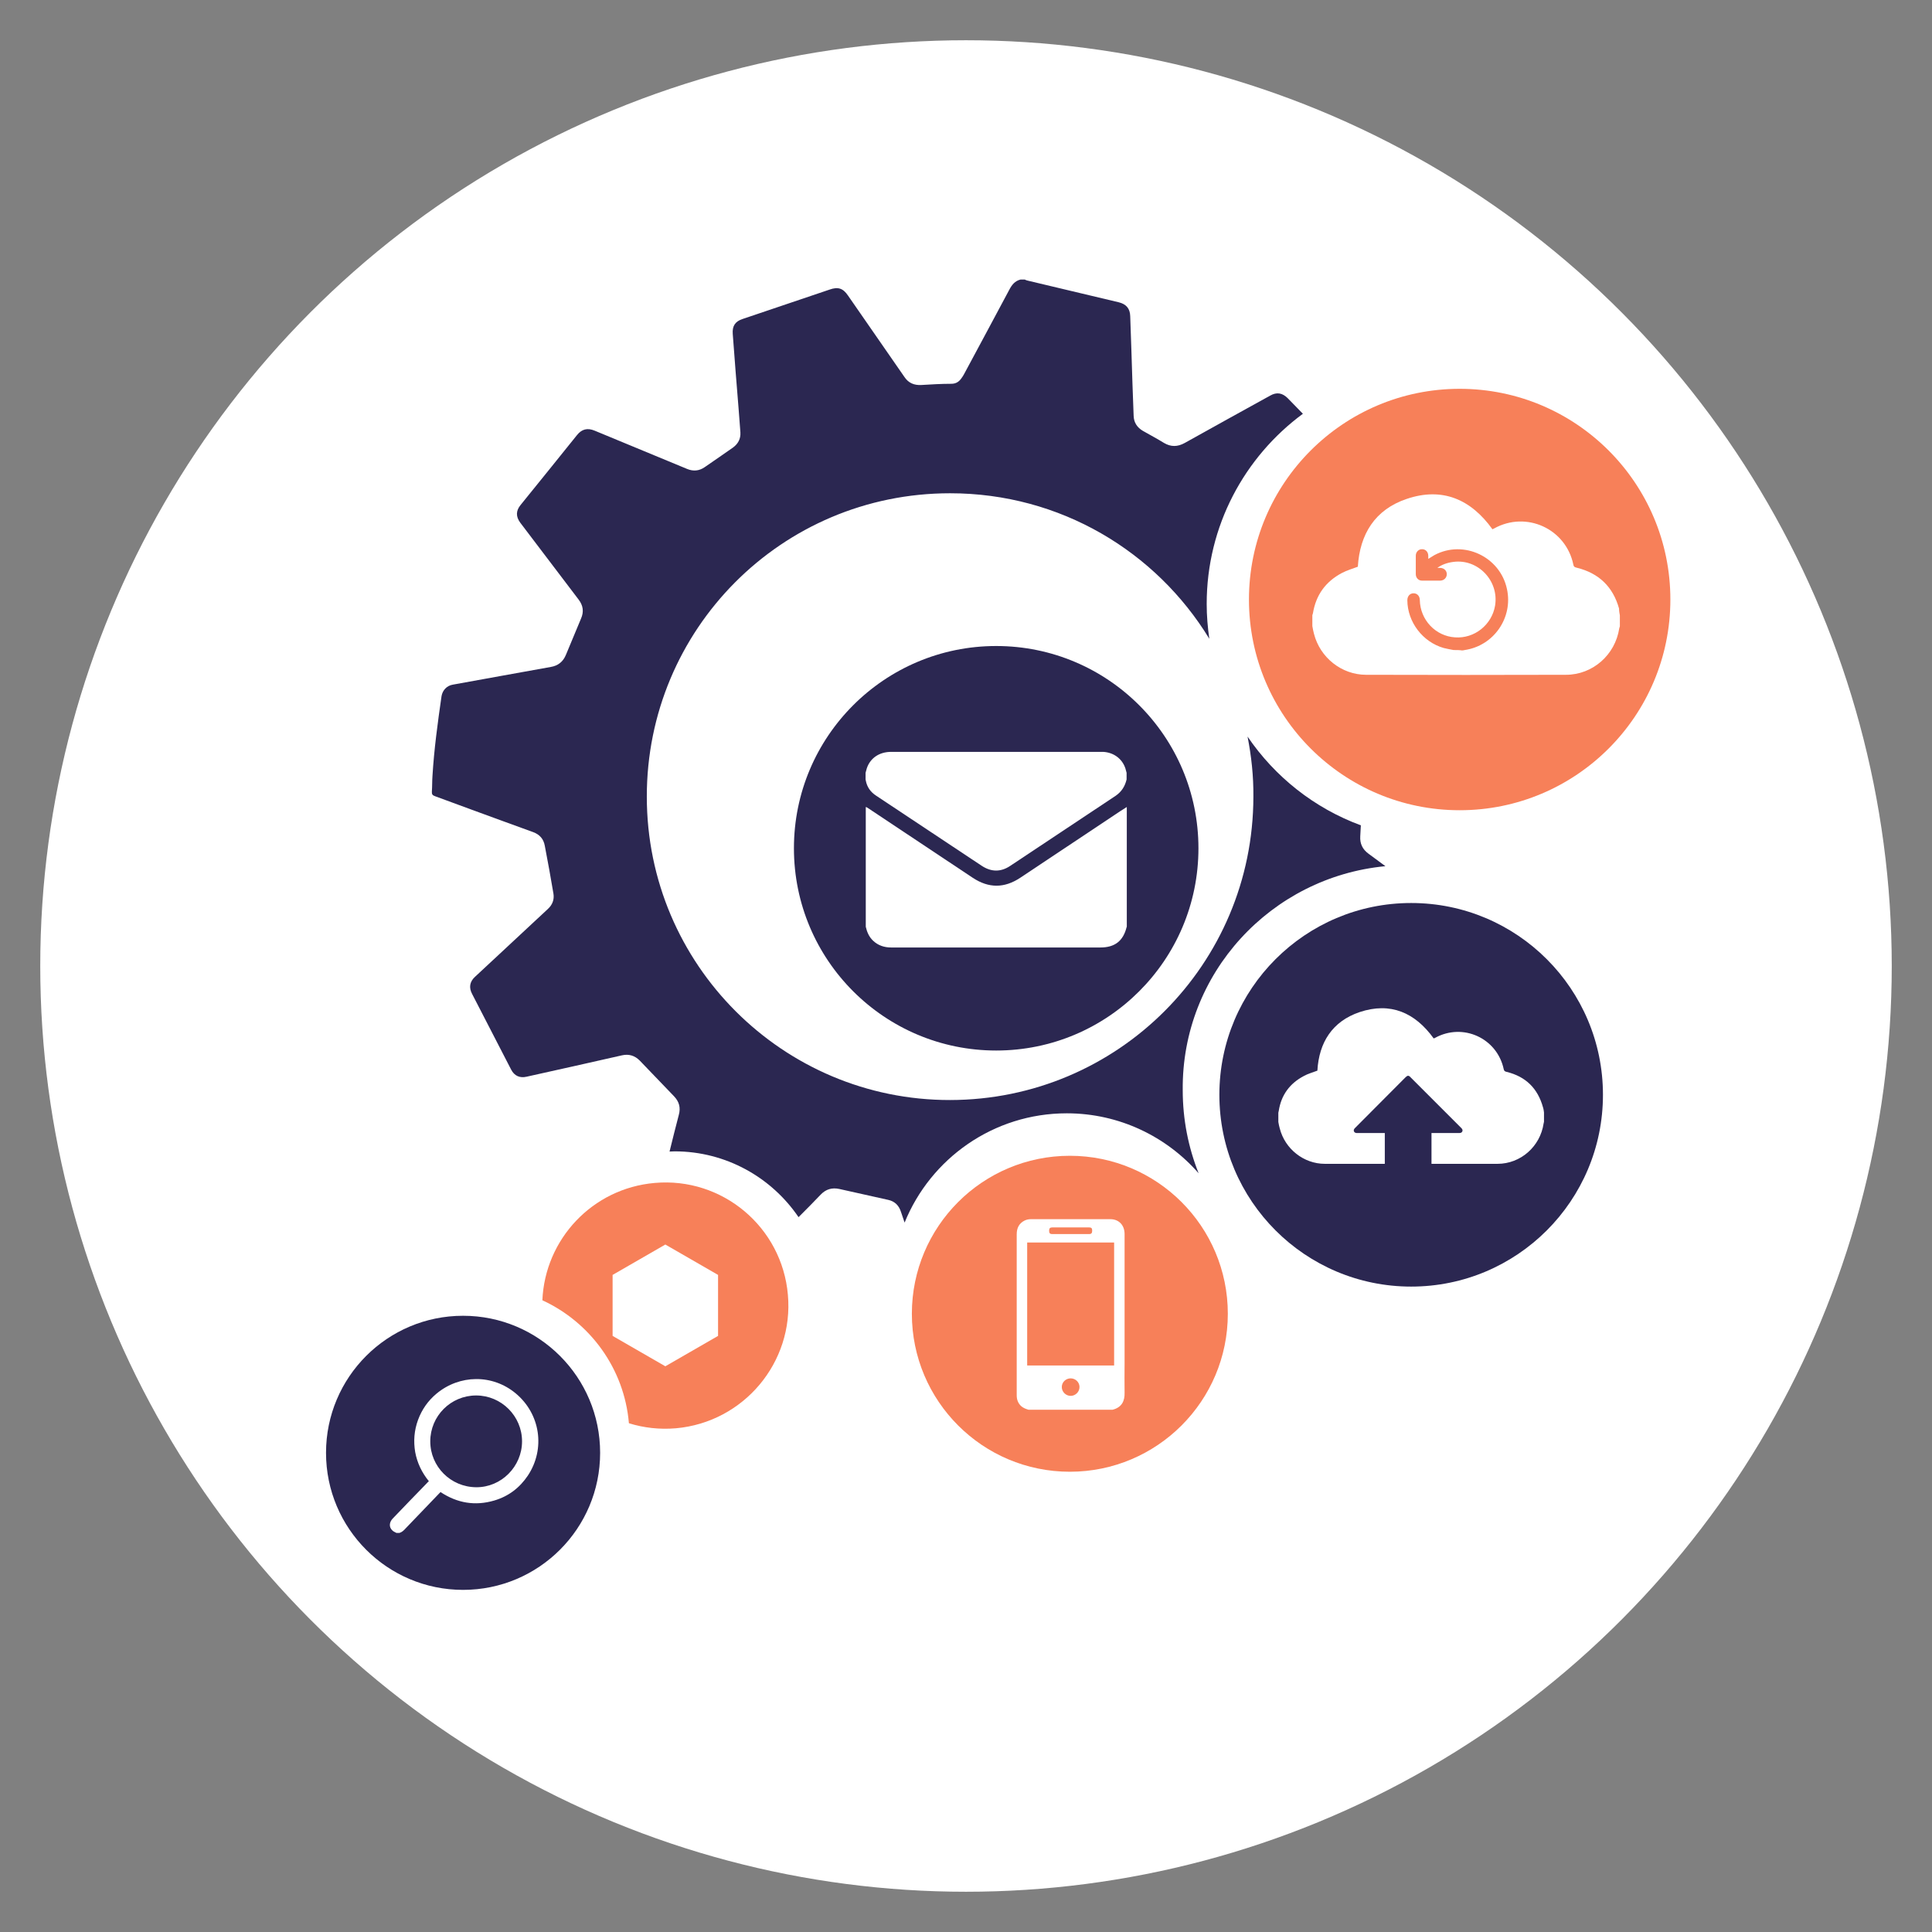
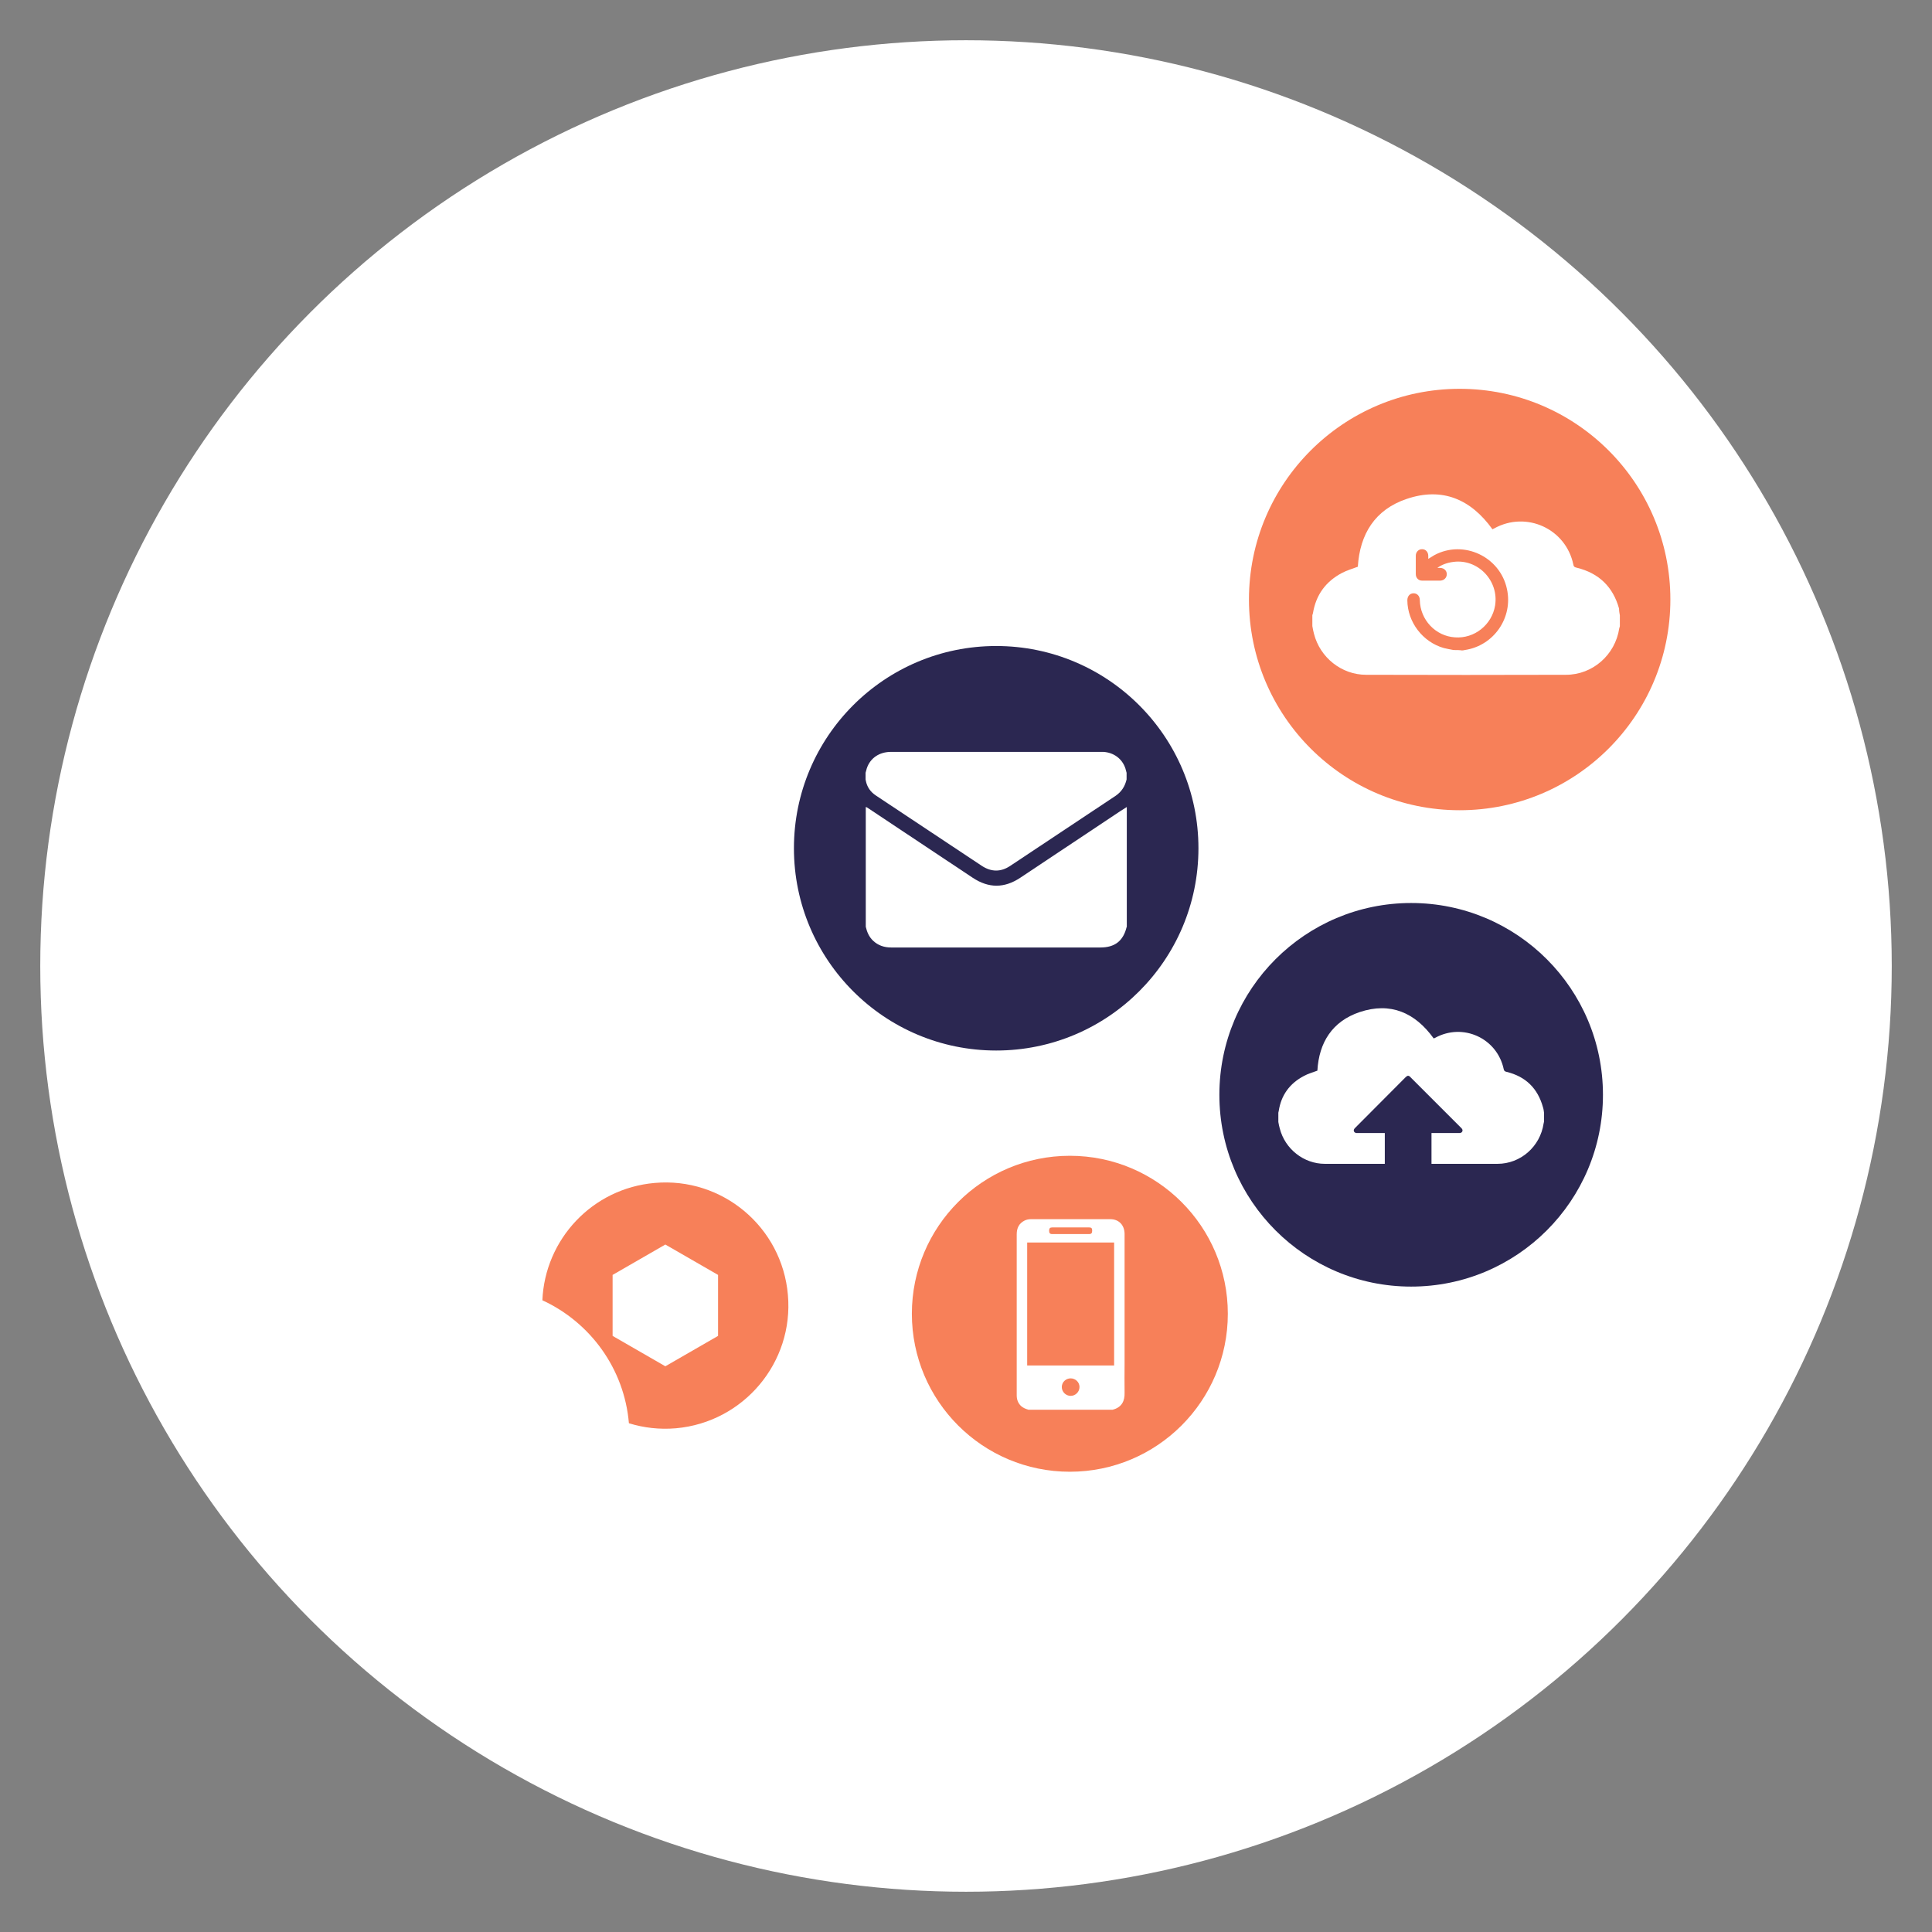
<svg xmlns="http://www.w3.org/2000/svg" xml:space="preserve" style="enable-background:new 0 0 96 96;" viewBox="0 0 96 96" y="0px" x="0px" id="Layer_1">
  <rect x="0" y="0" width="96" height="96" fill="#808080" stroke="none" />
  <style type="text/css">	.st0{fill:#FFFFFF;}	.st1{fill:#2B2751;}	.st2{fill:#F46845;}	.st3{fill:none;stroke:#2B2751;stroke-width:2;stroke-miterlimit:10;}	.st4{fill:#F78059;}</style>
  <circle r="46" cy="48" cx="48" class="st0" />
  <g>
    <circle r="10.47" cy="29.79" cx="72.53" class="st4" />
-     <circle r="6.81" cy="72.19" cx="23.01" class="st1" />
    <circle r="7.85" cy="65.28" cx="53.16" class="st4" />
    <circle r="9.53" cy="54.4" cx="70.12" class="st1" />
    <circle r="10.05" cy="42.15" cx="49.5" class="st1" />
-     <path d="M68.84,43.04c-0.28-0.21-0.56-0.41-0.84-0.62c-0.3-0.22-0.43-0.5-0.41-0.86c0.01-0.18,0.02-0.37,0.03-0.55  c-2.31-0.85-4.27-2.41-5.63-4.41c0.19,0.97,0.3,1.96,0.29,2.99c-0.01,8.33-6.74,15.06-15.07,15.07  c-8.31,0.01-15.07-6.74-15.07-15.07c-0.01-8.3,6.68-15.08,15.07-15.08c5.48,0,10.24,2.9,12.88,7.23c-0.08-0.56-0.13-1.14-0.13-1.73  c0-3.88,1.88-7.31,4.78-9.45c-0.25-0.26-0.5-0.51-0.75-0.77c-0.27-0.27-0.55-0.32-0.88-0.13c-1.41,0.78-2.83,1.56-4.24,2.35  c-0.36,0.2-0.69,0.2-1.03,0c-0.34-0.21-0.7-0.4-1.05-0.6c-0.29-0.17-0.45-0.42-0.46-0.75c-0.04-1.07-0.08-2.14-0.11-3.21  c-0.02-0.58-0.04-1.16-0.06-1.74c-0.01-0.38-0.2-0.6-0.57-0.69c-1.51-0.36-3.03-0.72-4.54-1.08c-0.05-0.01-0.09-0.03-0.13-0.05  c-0.07,0-0.14,0-0.21,0c-0.28,0.07-0.43,0.26-0.56,0.51c-0.74,1.39-1.49,2.78-2.23,4.16c-0.04,0.08-0.09,0.16-0.15,0.24  c-0.12,0.17-0.27,0.27-0.5,0.27c-0.5,0-0.99,0.03-1.49,0.06c-0.36,0.02-0.64-0.1-0.84-0.4c-0.93-1.35-1.87-2.69-2.8-4.04  c-0.25-0.37-0.5-0.45-0.92-0.3c-1.44,0.49-2.88,0.97-4.32,1.46c-0.37,0.12-0.52,0.35-0.49,0.74c0.09,1.24,0.19,2.48,0.29,3.71  c0.03,0.39,0.06,0.78,0.09,1.18c0.02,0.32-0.11,0.57-0.37,0.76c-0.46,0.32-0.93,0.65-1.4,0.97c-0.27,0.19-0.57,0.22-0.88,0.09  c-1.53-0.63-3.06-1.27-4.59-1.9c-0.36-0.15-0.64-0.08-0.88,0.22c-0.93,1.16-1.87,2.32-2.8,3.47c-0.24,0.29-0.24,0.58-0.02,0.88  c0.97,1.27,1.93,2.55,2.9,3.82c0.23,0.3,0.27,0.61,0.12,0.95c-0.25,0.6-0.5,1.2-0.75,1.8c-0.14,0.34-0.39,0.54-0.75,0.6  c-1.63,0.29-3.25,0.59-4.87,0.88c-0.3,0.05-0.51,0.28-0.56,0.57c-0.19,1.32-0.37,2.64-0.45,3.96c-0.02,0.26-0.01,0.52-0.03,0.78  c-0.01,0.13,0.03,0.19,0.15,0.23c0.61,0.22,1.21,0.45,1.82,0.67c1.02,0.37,2.04,0.75,3.07,1.12c0.32,0.12,0.51,0.34,0.57,0.67  c0.15,0.79,0.3,1.59,0.43,2.38c0.05,0.3-0.05,0.56-0.28,0.77c-0.82,0.77-1.65,1.53-2.47,2.3c-0.38,0.36-0.77,0.71-1.15,1.07  c-0.26,0.24-0.31,0.53-0.14,0.85c0.65,1.25,1.29,2.51,1.94,3.76c0.16,0.31,0.43,0.43,0.77,0.35c1.58-0.35,3.15-0.7,4.73-1.06  c0.35-0.08,0.64,0.01,0.89,0.26c0.57,0.59,1.13,1.18,1.7,1.77c0.26,0.27,0.34,0.57,0.24,0.93c-0.16,0.61-0.31,1.21-0.46,1.82  c0.08,0,0.16-0.01,0.25-0.01c2.56,0,4.82,1.3,6.16,3.27c0.37-0.37,0.74-0.74,1.1-1.12c0.26-0.27,0.56-0.36,0.93-0.28  c0.8,0.18,1.61,0.36,2.42,0.54c0.33,0.07,0.54,0.28,0.64,0.6c0.06,0.18,0.12,0.35,0.18,0.53c1.29-3.18,4.41-5.43,8.06-5.43  c2.61,0,4.96,1.16,6.55,2.98c-0.51-1.28-0.79-2.67-0.79-4.13C58.71,48.36,63.16,43.58,68.84,43.04z" class="st1" />
    <path d="M39.15,64.34c-0.29-3.37-3.26-5.86-6.62-5.56c-3.1,0.27-5.45,2.8-5.58,5.83c2.37,1.09,4.07,3.39,4.3,6.11  c0.74,0.23,1.53,0.32,2.34,0.25C36.95,70.67,39.45,67.7,39.15,64.34z" class="st4" />
    <path d="M80.49,30.58c0,0.18,0,0.36,0,0.54c-0.01,0.03-0.02,0.07-0.03,0.1c-0.2,1.32-1.32,2.31-2.65,2.31  c-3.31,0.01-6.62,0.01-9.93,0c-1.22,0-2.29-0.86-2.59-2.04c-0.03-0.12-0.06-0.25-0.08-0.38c0-0.18,0-0.36,0-0.54  c0.01-0.03,0.02-0.07,0.03-0.1c0.15-0.91,0.63-1.57,1.44-2c0.25-0.13,0.52-0.21,0.79-0.31c0.1-1.62,0.85-2.84,2.43-3.37  c1.77-0.6,3.19,0.02,4.26,1.51c0.02-0.01,0.05-0.03,0.08-0.04c1.6-0.89,3.57,0.01,3.94,1.8c0.02,0.11,0.08,0.13,0.17,0.15  c1.1,0.27,1.8,0.95,2.1,2.03C80.45,30.36,80.47,30.47,80.49,30.58z" class="st0" />
    <path d="M72.23,32.3c-0.16-0.03-0.33-0.06-0.49-0.1c-1.05-0.3-1.8-1.29-1.81-2.37c0-0.21,0.13-0.35,0.31-0.35  c0.18,0,0.31,0.14,0.31,0.34c0.02,0.98,0.78,1.79,1.75,1.85c0.96,0.07,1.83-0.62,1.99-1.58c0.2-1.23-0.85-2.33-2.07-2.17  c-0.31,0.04-0.59,0.14-0.8,0.3c0.07,0,0.11,0,0.16,0c0.18,0.01,0.31,0.14,0.31,0.31c0,0.17-0.13,0.31-0.31,0.32  c-0.31,0-0.62,0-0.93,0c-0.17,0-0.3-0.14-0.3-0.32c0-0.31,0-0.61,0-0.92c0-0.19,0.15-0.33,0.32-0.32c0.17,0,0.3,0.14,0.3,0.33  c0,0.04,0,0.09,0,0.15c0.11-0.07,0.21-0.13,0.31-0.19c1.45-0.77,3.26,0.08,3.6,1.69c0.31,1.43-0.66,2.82-2.1,3.03  c-0.04,0.01-0.09,0.02-0.13,0.02C72.52,32.3,72.38,32.3,72.23,32.3z" class="st4" />
    <path d="M76.67,55.02c-0.26-0.94-0.86-1.53-1.81-1.76c-0.08-0.02-0.12-0.04-0.14-0.13c-0.33-1.55-2.03-2.32-3.41-1.56  c-0.02,0.01-0.04,0.02-0.07,0.03c-0.93-1.29-2.15-1.82-3.68-1.31c-1.36,0.46-2.02,1.51-2.1,2.91c-0.23,0.09-0.47,0.15-0.68,0.27  c-0.7,0.37-1.12,0.95-1.24,1.73c0,0.03-0.02,0.06-0.02,0.09c0,0.15,0,0.31,0,0.46c0.02,0.11,0.04,0.22,0.07,0.32  c0.26,1.02,1.19,1.76,2.24,1.76c0.99,0,1.99,0,2.98,0c0-0.48,0-0.97,0-1.45c0-0.03,0-0.05,0-0.08c-0.03,0-0.05,0-0.08,0  c-0.43,0-0.86,0-1.29,0c-0.03,0-0.06,0-0.08-0.01c-0.08-0.02-0.12-0.12-0.07-0.19c0.01-0.02,0.03-0.04,0.05-0.06  c0.83-0.84,1.67-1.67,2.5-2.51c0.1-0.1,0.16-0.1,0.25,0c0.84,0.84,1.67,1.67,2.51,2.51c0.02,0.02,0.04,0.04,0.05,0.06  c0.05,0.07,0.01,0.17-0.07,0.19c-0.03,0.01-0.06,0.01-0.08,0.01c-0.43,0-0.86,0-1.29,0c-0.02,0-0.05,0-0.08,0c0,0.03,0,0.06,0,0.08  c0,0.48,0,0.97,0,1.45c1.09,0,2.19,0,3.28,0c1.15,0,2.12-0.86,2.29-2c0-0.03,0.02-0.06,0.02-0.09c0-0.15,0-0.31,0-0.46  C76.71,55.2,76.7,55.11,76.67,55.02z" class="st0" />
    <path d="M51.11,70.05c-0.14-0.04-0.27-0.09-0.38-0.19c-0.15-0.15-0.21-0.32-0.21-0.53c0-0.26,0-0.52,0-0.79  c0-2.4,0-4.81,0-7.21c0-0.3,0.11-0.54,0.39-0.68c0.1-0.05,0.21-0.07,0.32-0.07c1.31,0,2.63,0,3.94,0c0.43,0,0.71,0.3,0.71,0.74  c0,2.14,0,4.28,0,6.42c0,0.49-0.01,0.98,0,1.47c0.01,0.38-0.12,0.72-0.6,0.84C53.9,70.05,52.5,70.05,51.11,70.05z M51.04,67.85  c1.45,0,2.89,0,4.32,0c0-2.04,0-4.07,0-6.11c-1.44,0-2.88,0-4.32,0C51.04,63.78,51.04,65.81,51.04,67.85z M53.21,60.99  c-0.31,0-0.62,0-0.92,0c-0.11,0-0.16,0.04-0.16,0.16c0,0.12,0.04,0.17,0.15,0.17c0.61,0,1.23,0,1.84,0c0.11,0,0.15-0.05,0.15-0.17  c0-0.12-0.04-0.16-0.15-0.16C53.82,60.99,53.51,60.99,53.21,60.99z M53.2,69.36c0.24,0,0.44-0.2,0.44-0.44  c0-0.24-0.2-0.43-0.44-0.43c-0.24,0-0.44,0.19-0.44,0.43C52.76,69.16,52.96,69.36,53.2,69.36z" class="st0" />
    <polygon points="30.44,63.35 30.44,66.38 33.06,67.89 35.68,66.38 35.68,63.35 33.06,61.84" class="st0" />
    <path d="M19.7,76.17c-0.07-0.04-0.16-0.07-0.21-0.13c-0.17-0.16-0.15-0.4,0.02-0.58c0.56-0.58,1.12-1.17,1.69-1.75  c0.03-0.04,0.07-0.07,0.11-0.11c-0.35-0.43-0.58-0.91-0.68-1.45c-0.09-0.54-0.05-1.07,0.14-1.59c0.19-0.52,0.5-0.96,0.92-1.31  c1.14-0.95,2.78-0.98,3.94-0.01c1.22,1.02,1.48,2.75,0.6,4.08c-0.41,0.61-0.96,1.03-1.67,1.24c-0.95,0.28-1.84,0.13-2.67-0.42  c-0.02,0.02-0.04,0.04-0.06,0.06c-0.56,0.58-1.11,1.16-1.67,1.74c-0.09,0.1-0.18,0.19-0.31,0.23C19.8,76.17,19.75,76.17,19.7,76.17  z M21.38,71.62c0,1.25,1.01,2.27,2.28,2.28c1.25,0.01,2.28-1.03,2.28-2.28c0-1.26-1.03-2.28-2.28-2.28  C22.4,69.34,21.38,70.36,21.38,71.62z" class="st0" />
    <g>
      <path d="M55.99,40.1c0,1.98,0,3.97,0,5.95c0,0.01-0.01,0.01-0.01,0.02c-0.17,0.69-0.59,1.01-1.3,1.01   c-1.74,0-3.49,0-5.23,0c-1.72,0-3.45,0-5.17,0c-0.34,0-0.65-0.1-0.9-0.34c-0.2-0.19-0.3-0.43-0.36-0.69c0-1.98,0-3.97,0-5.95   c0.02,0.01,0.04,0.01,0.06,0.02c1.75,1.17,3.51,2.33,5.26,3.5c0.79,0.52,1.56,0.52,2.35,0c1.57-1.04,3.13-2.09,4.7-3.13   C55.58,40.36,55.78,40.23,55.99,40.1z" class="st0" />
      <path d="M43.01,38.73c0-0.11,0-0.22,0-0.33c0.02-0.07,0.04-0.15,0.06-0.22c0.17-0.51,0.62-0.82,1.21-0.82   c3.48,0,6.95,0,10.43,0c0.04,0,0.08,0,0.11,0c0.52,0.03,0.94,0.34,1.1,0.82c0.02,0.07,0.04,0.14,0.06,0.22c0,0.11,0,0.22,0,0.33   c-0.08,0.34-0.25,0.61-0.54,0.81c-1.75,1.16-3.5,2.33-5.25,3.49c-0.47,0.31-0.94,0.3-1.41-0.01c-1.75-1.16-3.49-2.32-5.24-3.48   c-0.28-0.18-0.46-0.43-0.52-0.76C43.02,38.76,43.01,38.75,43.01,38.73z" class="st0" />
    </g>
  </g>
</svg>